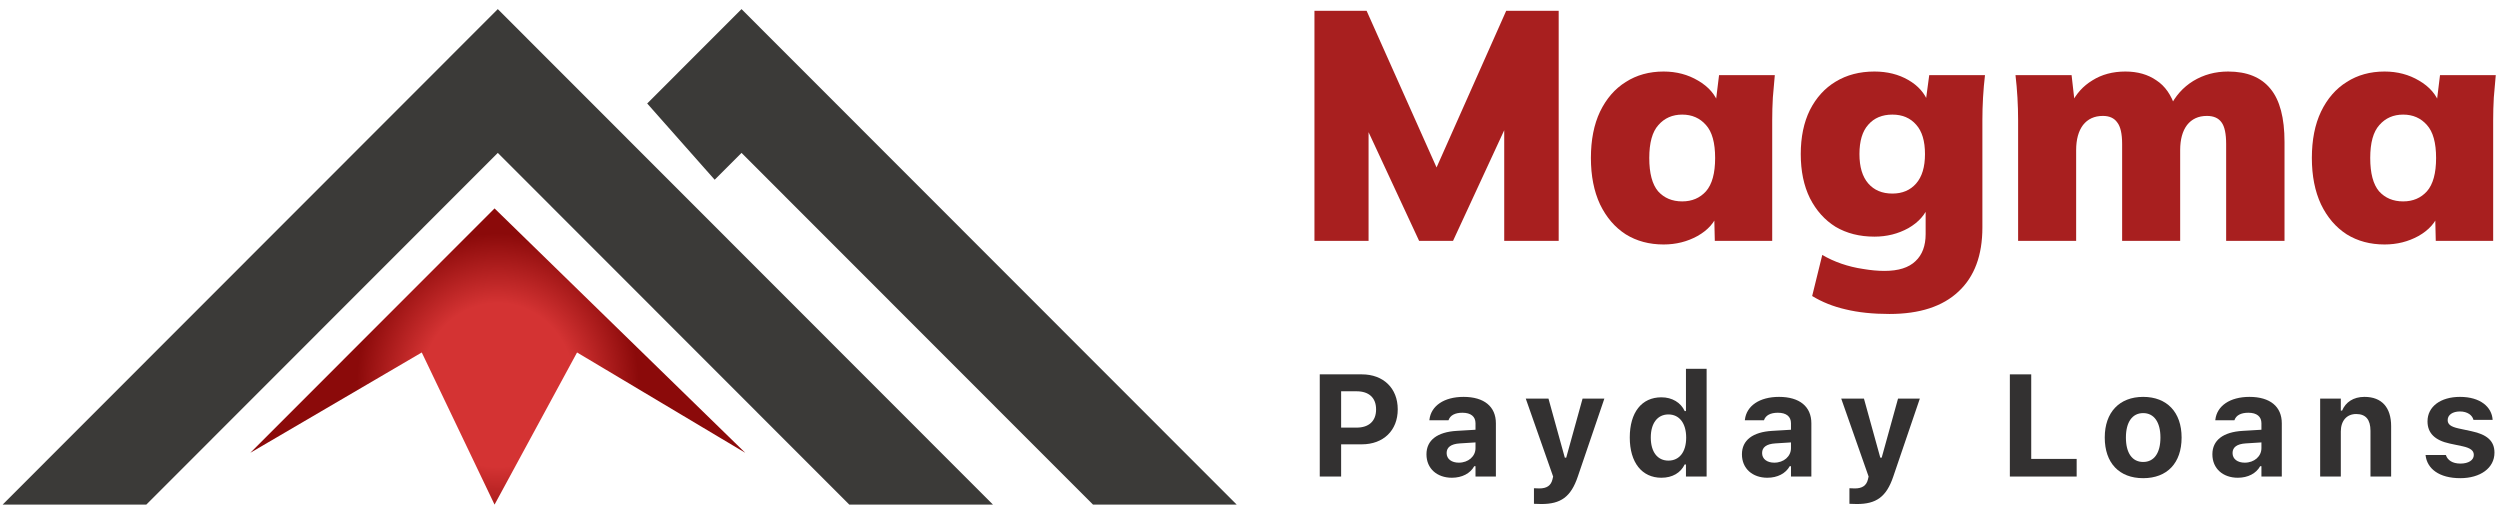
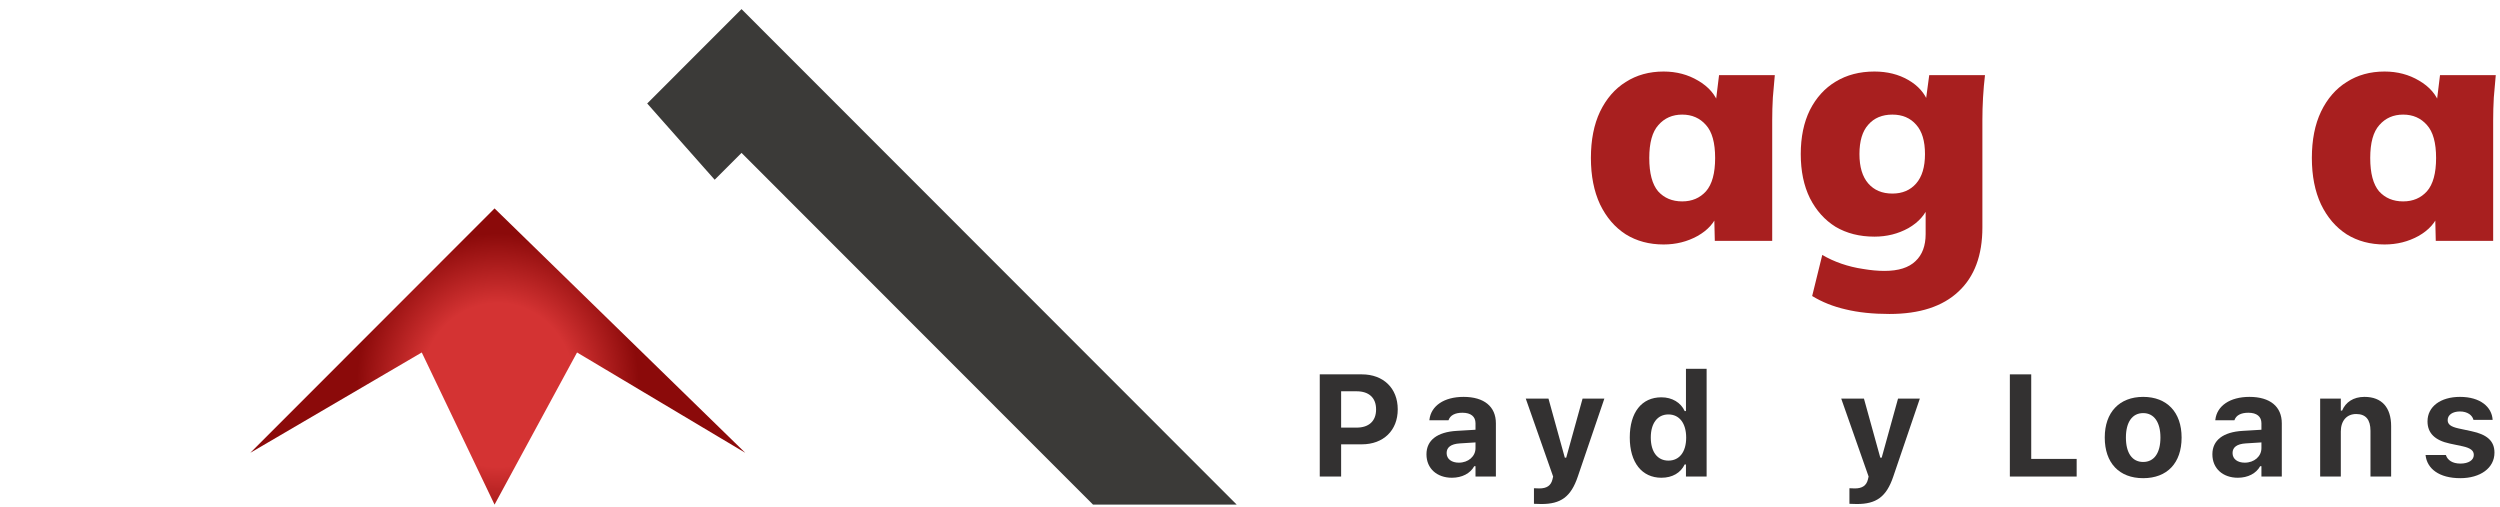
<svg xmlns="http://www.w3.org/2000/svg" width="222" height="45" viewBox="0 0 222 45" fill="none">
  <path d="M109.818 44.809L65.847 0.809L57.471 9.19L63.463 15.96L65.847 13.577L97.059 44.809H109.818Z" fill="#3B3A38" />
-   <path d="M88.175 44.809L44.204 0.809L0.233 44.809H12.992L44.204 13.577L75.416 44.809H88.175Z" fill="#3B3A38" />
  <path d="M43.916 18.507L22.228 40.21L37.453 31.299L43.916 44.809L51.242 31.299L66.18 40.21L43.916 18.507Z" fill="url(#paint0_radial_416_11)" />
-   <path d="M116.723 21.39V0.962H121.356L128.045 15.943H127.089L133.749 0.962H138.411V21.39H133.575V8.873H134.82L129.029 21.39H126.018L120.197 8.873H121.529V21.39H116.723Z" fill="#A81F1F" />
  <path d="M147.729 21.709C146.455 21.709 145.335 21.41 144.37 20.811C143.405 20.193 142.642 19.304 142.082 18.145C141.542 16.986 141.272 15.614 141.272 14.03C141.272 12.427 141.542 11.056 142.082 9.916C142.642 8.757 143.405 7.878 144.37 7.279C145.335 6.661 146.455 6.352 147.729 6.352C148.868 6.352 149.891 6.622 150.798 7.163C151.725 7.704 152.333 8.409 152.623 9.278H152.333L152.652 6.671H157.603C157.545 7.327 157.487 7.994 157.429 8.67C157.391 9.346 157.372 10.012 157.372 10.669V21.39H152.275L152.217 18.898H152.565C152.275 19.748 151.667 20.434 150.74 20.956C149.833 21.458 148.829 21.709 147.729 21.709ZM149.38 17.884C150.248 17.884 150.953 17.585 151.493 16.986C152.034 16.368 152.304 15.383 152.304 14.03C152.304 12.678 152.034 11.703 151.493 11.104C150.953 10.486 150.248 10.177 149.38 10.177C148.511 10.177 147.806 10.486 147.266 11.104C146.725 11.703 146.455 12.678 146.455 14.03C146.455 15.383 146.716 16.368 147.237 16.986C147.777 17.585 148.492 17.884 149.38 17.884Z" fill="#A81F1F" />
  <path d="M167.783 27.881C166.316 27.881 165.022 27.746 163.903 27.475C162.802 27.224 161.808 26.828 160.92 26.287L161.818 22.636C162.339 22.945 162.909 23.206 163.526 23.419C164.144 23.631 164.781 23.786 165.437 23.882C166.113 23.998 166.75 24.056 167.349 24.056C168.584 24.056 169.501 23.766 170.099 23.187C170.698 22.627 170.997 21.825 170.997 20.782V18.203H171.287C170.978 19.053 170.37 19.739 169.462 20.26C168.555 20.762 167.551 21.014 166.451 21.014C165.138 21.014 163.99 20.724 163.005 20.144C162.04 19.546 161.277 18.695 160.718 17.594C160.177 16.493 159.907 15.19 159.907 13.683C159.907 12.176 160.177 10.872 160.718 9.771C161.277 8.67 162.04 7.83 163.005 7.25C163.99 6.651 165.138 6.352 166.451 6.352C167.59 6.352 168.594 6.603 169.462 7.105C170.331 7.608 170.92 8.274 171.229 9.105L170.997 9.047L171.316 6.671H176.267C176.19 7.327 176.132 7.994 176.093 8.67C176.055 9.346 176.036 10.012 176.036 10.669V20.202C176.036 22.675 175.331 24.568 173.922 25.881C172.513 27.214 170.466 27.881 167.783 27.881ZM168.044 17.189C168.932 17.189 169.636 16.889 170.157 16.291C170.679 15.692 170.939 14.822 170.939 13.683C170.939 12.524 170.679 11.654 170.157 11.075C169.636 10.476 168.932 10.177 168.044 10.177C167.136 10.177 166.422 10.476 165.901 11.075C165.38 11.654 165.119 12.524 165.119 13.683C165.119 14.822 165.38 15.692 165.901 16.291C166.422 16.889 167.136 17.189 168.044 17.189Z" fill="#A81F1F" />
-   <path d="M179.208 21.39V10.669C179.208 10.012 179.189 9.346 179.15 8.67C179.111 7.994 179.053 7.327 178.976 6.671H183.957L184.246 9.22H183.928C184.352 8.332 184.98 7.636 185.81 7.134C186.64 6.613 187.615 6.352 188.735 6.352C189.816 6.352 190.733 6.613 191.485 7.134C192.258 7.636 192.817 8.438 193.165 9.539H192.673C193.155 8.535 193.85 7.752 194.758 7.192C195.684 6.632 196.717 6.352 197.856 6.352C199.535 6.352 200.79 6.864 201.62 7.888C202.45 8.892 202.865 10.466 202.865 12.611V21.39H197.682V12.784C197.682 11.877 197.547 11.239 197.277 10.872C197.006 10.486 196.572 10.293 195.974 10.293C195.221 10.293 194.632 10.563 194.207 11.104C193.802 11.645 193.599 12.389 193.599 13.335V21.39H188.445V12.784C188.445 11.877 188.3 11.239 188.011 10.872C187.74 10.486 187.316 10.293 186.737 10.293C185.984 10.293 185.395 10.563 184.97 11.104C184.565 11.645 184.362 12.389 184.362 13.335V21.39H179.208Z" fill="#A81F1F" />
  <path d="M211.75 21.709C210.476 21.709 209.356 21.41 208.391 20.811C207.426 20.193 206.663 19.304 206.104 18.145C205.563 16.986 205.293 15.614 205.293 14.03C205.293 12.427 205.563 11.056 206.104 9.916C206.663 8.757 207.426 7.878 208.391 7.279C209.356 6.661 210.476 6.352 211.75 6.352C212.889 6.352 213.912 6.622 214.819 7.163C215.746 7.704 216.354 8.409 216.644 9.278H216.354L216.673 6.671H221.624C221.566 7.327 221.508 7.994 221.45 8.67C221.412 9.346 221.393 10.012 221.393 10.669V21.39H216.296L216.238 18.898H216.586C216.296 19.748 215.688 20.434 214.762 20.956C213.854 21.458 212.85 21.709 211.75 21.709ZM213.401 17.884C214.269 17.884 214.974 17.585 215.514 16.986C216.055 16.368 216.325 15.383 216.325 14.03C216.325 12.678 216.055 11.703 215.514 11.104C214.974 10.486 214.269 10.177 213.401 10.177C212.532 10.177 211.827 10.486 211.287 11.104C210.746 11.703 210.476 12.678 210.476 14.03C210.476 15.383 210.737 16.368 211.258 16.986C211.798 17.585 212.513 17.884 213.401 17.884Z" fill="#A81F1F" />
  <path d="M117.194 42.317V33.243H120.933C122.843 33.243 124.119 34.476 124.119 36.343V36.356C124.119 38.224 122.843 39.456 120.933 39.456H119.092V42.317H117.194ZM120.468 34.746H119.092V37.972H120.468C121.555 37.972 122.196 37.394 122.196 36.362V36.35C122.196 35.318 121.555 34.746 120.468 34.746Z" fill="#333131" />
  <path d="M128.926 42.424C127.606 42.424 126.67 41.606 126.67 40.349V40.336C126.67 39.091 127.632 38.362 129.353 38.261L131.025 38.161V37.588C131.025 36.991 130.616 36.651 129.862 36.651C129.203 36.651 128.782 36.884 128.637 37.293L128.624 37.318H126.928L126.934 37.261C127.079 36.048 128.222 35.243 129.963 35.243C131.798 35.243 132.835 36.111 132.835 37.588V42.317H131.025V41.399H130.912C130.56 42.04 129.831 42.424 128.926 42.424ZM128.461 40.236C128.461 40.764 128.907 41.085 129.542 41.085C130.39 41.085 131.025 40.525 131.025 39.795V39.286L129.63 39.374C128.844 39.425 128.461 39.72 128.461 40.223V40.236Z" fill="#333131" />
  <path d="M136.875 44.757C136.662 44.757 136.429 44.751 136.215 44.738V43.355C136.341 43.367 136.523 43.373 136.693 43.373C137.347 43.373 137.724 43.122 137.856 42.581L137.918 42.317L135.487 35.394H137.504L138.955 40.638H139.081L140.533 35.394H142.468L140.112 42.311C139.496 44.141 138.585 44.757 136.875 44.757Z" fill="#333131" />
  <path d="M147.533 42.424C145.805 42.424 144.724 41.072 144.724 38.859V38.846C144.724 36.62 145.78 35.281 147.533 35.281C148.482 35.281 149.255 35.746 149.6 36.501H149.713V32.747H151.548V42.317H149.713V41.242H149.6C149.242 41.99 148.507 42.424 147.533 42.424ZM148.155 40.902C149.129 40.902 149.732 40.135 149.732 38.865V38.852C149.732 37.582 149.123 36.802 148.155 36.802C147.187 36.802 146.59 37.582 146.59 38.846V38.859C146.59 40.135 147.187 40.902 148.155 40.902Z" fill="#333131" />
-   <path d="M156.94 42.424C155.62 42.424 154.684 41.606 154.684 40.349V40.336C154.684 39.091 155.646 38.362 157.367 38.261L159.039 38.161V37.588C159.039 36.991 158.63 36.651 157.876 36.651C157.216 36.651 156.795 36.884 156.651 37.293L156.638 37.318H154.942L154.948 37.261C155.093 36.048 156.236 35.243 157.977 35.243C159.812 35.243 160.849 36.111 160.849 37.588V42.317H159.039V41.399H158.926C158.574 42.04 157.845 42.424 156.94 42.424ZM156.475 40.236C156.475 40.764 156.921 41.085 157.556 41.085C158.404 41.085 159.039 40.525 159.039 39.795V39.286L157.644 39.374C156.858 39.425 156.475 39.72 156.475 40.223V40.236Z" fill="#333131" />
  <path d="M164.889 44.757C164.676 44.757 164.443 44.751 164.229 44.738V43.355C164.355 43.367 164.537 43.373 164.707 43.373C165.361 43.373 165.738 43.122 165.87 42.581L165.932 42.317L163.5 35.394H165.518L166.969 40.638H167.095L168.546 35.394H170.482L168.125 42.311C167.51 44.141 166.598 44.757 164.889 44.757Z" fill="#333131" />
  <path d="M178.475 42.317V33.243H180.373V40.751H184.407V42.317H178.475Z" fill="#333131" />
  <path d="M190.314 42.462C188.184 42.462 186.902 41.11 186.902 38.859V38.846C186.902 36.614 188.203 35.243 190.314 35.243C192.426 35.243 193.726 36.608 193.726 38.846V38.859C193.726 41.116 192.444 42.462 190.314 42.462ZM190.314 41.022C191.288 41.022 191.847 40.223 191.847 38.859V38.846C191.847 37.494 191.282 36.683 190.314 36.683C189.34 36.683 188.781 37.494 188.781 38.846V38.859C188.781 40.223 189.334 41.022 190.314 41.022Z" fill="#333131" />
  <path d="M198.716 42.424C197.396 42.424 196.46 41.606 196.46 40.349V40.336C196.46 39.091 197.421 38.362 199.143 38.261L200.815 38.161V37.588C200.815 36.991 200.406 36.651 199.652 36.651C198.992 36.651 198.571 36.884 198.427 37.293L198.414 37.318H196.718L196.724 37.261C196.868 36.048 198.012 35.243 199.753 35.243C201.588 35.243 202.624 36.111 202.624 37.588V42.317H200.815V41.399H200.702C200.35 42.04 199.621 42.424 198.716 42.424ZM198.251 40.236C198.251 40.764 198.697 41.085 199.332 41.085C200.18 41.085 200.815 40.525 200.815 39.795V39.286L199.42 39.374C198.634 39.425 198.251 39.72 198.251 40.223V40.236Z" fill="#333131" />
  <path d="M206.03 42.317V35.394H207.865V36.463H207.978C208.293 35.715 208.978 35.243 209.964 35.243C211.504 35.243 212.333 36.186 212.333 37.84V42.317H210.498V38.255C210.498 37.28 210.096 36.765 209.229 36.765C208.381 36.765 207.865 37.375 207.865 38.312V42.317H206.03Z" fill="#333131" />
  <path d="M218.473 42.462C216.594 42.462 215.525 41.619 215.393 40.431L215.387 40.406H217.191L217.203 40.431C217.348 40.858 217.769 41.166 218.491 41.166C219.195 41.166 219.673 40.864 219.673 40.406V40.393C219.673 40.022 219.396 39.789 218.693 39.632L217.536 39.387C216.217 39.104 215.563 38.456 215.563 37.419V37.412C215.563 36.111 216.719 35.243 218.447 35.243C220.264 35.243 221.269 36.148 221.344 37.261V37.287H219.641L219.635 37.255C219.535 36.884 219.126 36.538 218.441 36.538C217.807 36.538 217.354 36.834 217.354 37.299V37.305C217.354 37.676 217.612 37.89 218.328 38.047L219.478 38.293C220.861 38.588 221.508 39.167 221.508 40.192V40.198C221.508 41.569 220.245 42.462 218.473 42.462Z" fill="#333131" />
  <defs>
    <radialGradient id="paint0_radial_416_11" cx="0" cy="0" r="1" gradientUnits="userSpaceOnUse" gradientTransform="translate(44.204 34.192) rotate(90) scale(16.703 15.581)">
      <stop stop-color="#D43333" />
      <stop offset="0.435" stop-color="#D43333" />
      <stop offset="0.805" stop-color="#8B0A0A" />
    </radialGradient>
  </defs>
</svg>